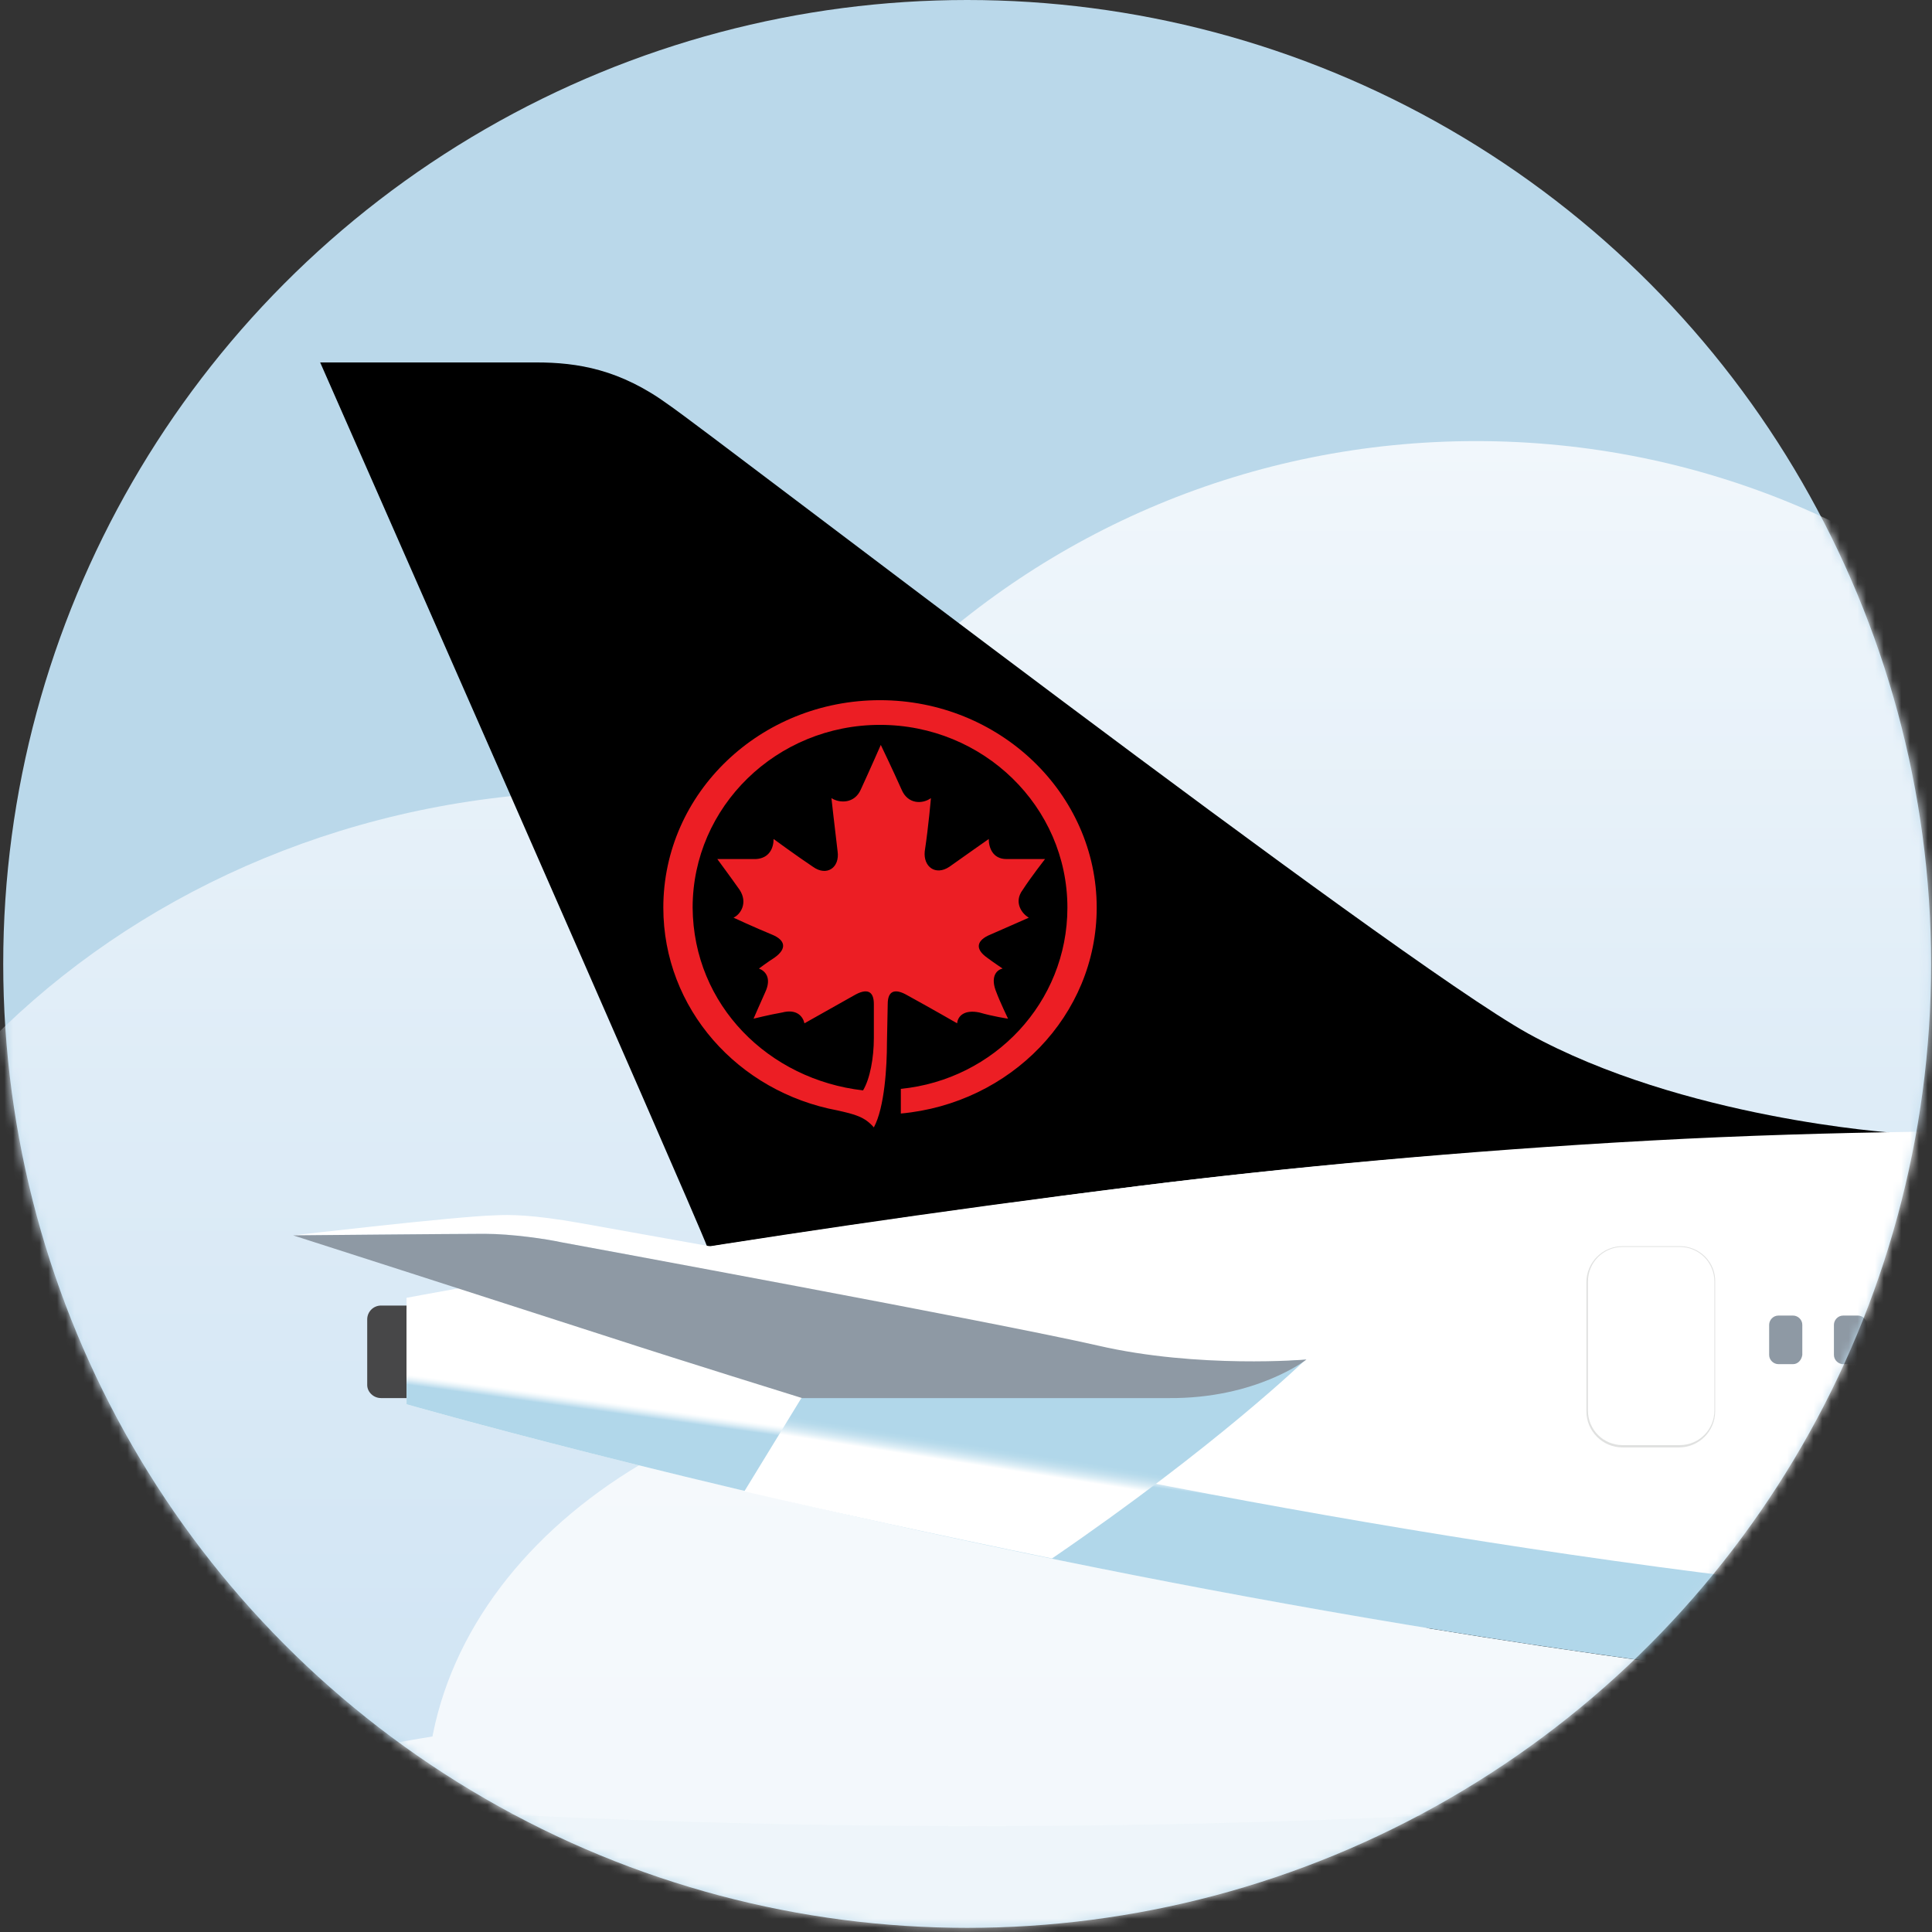
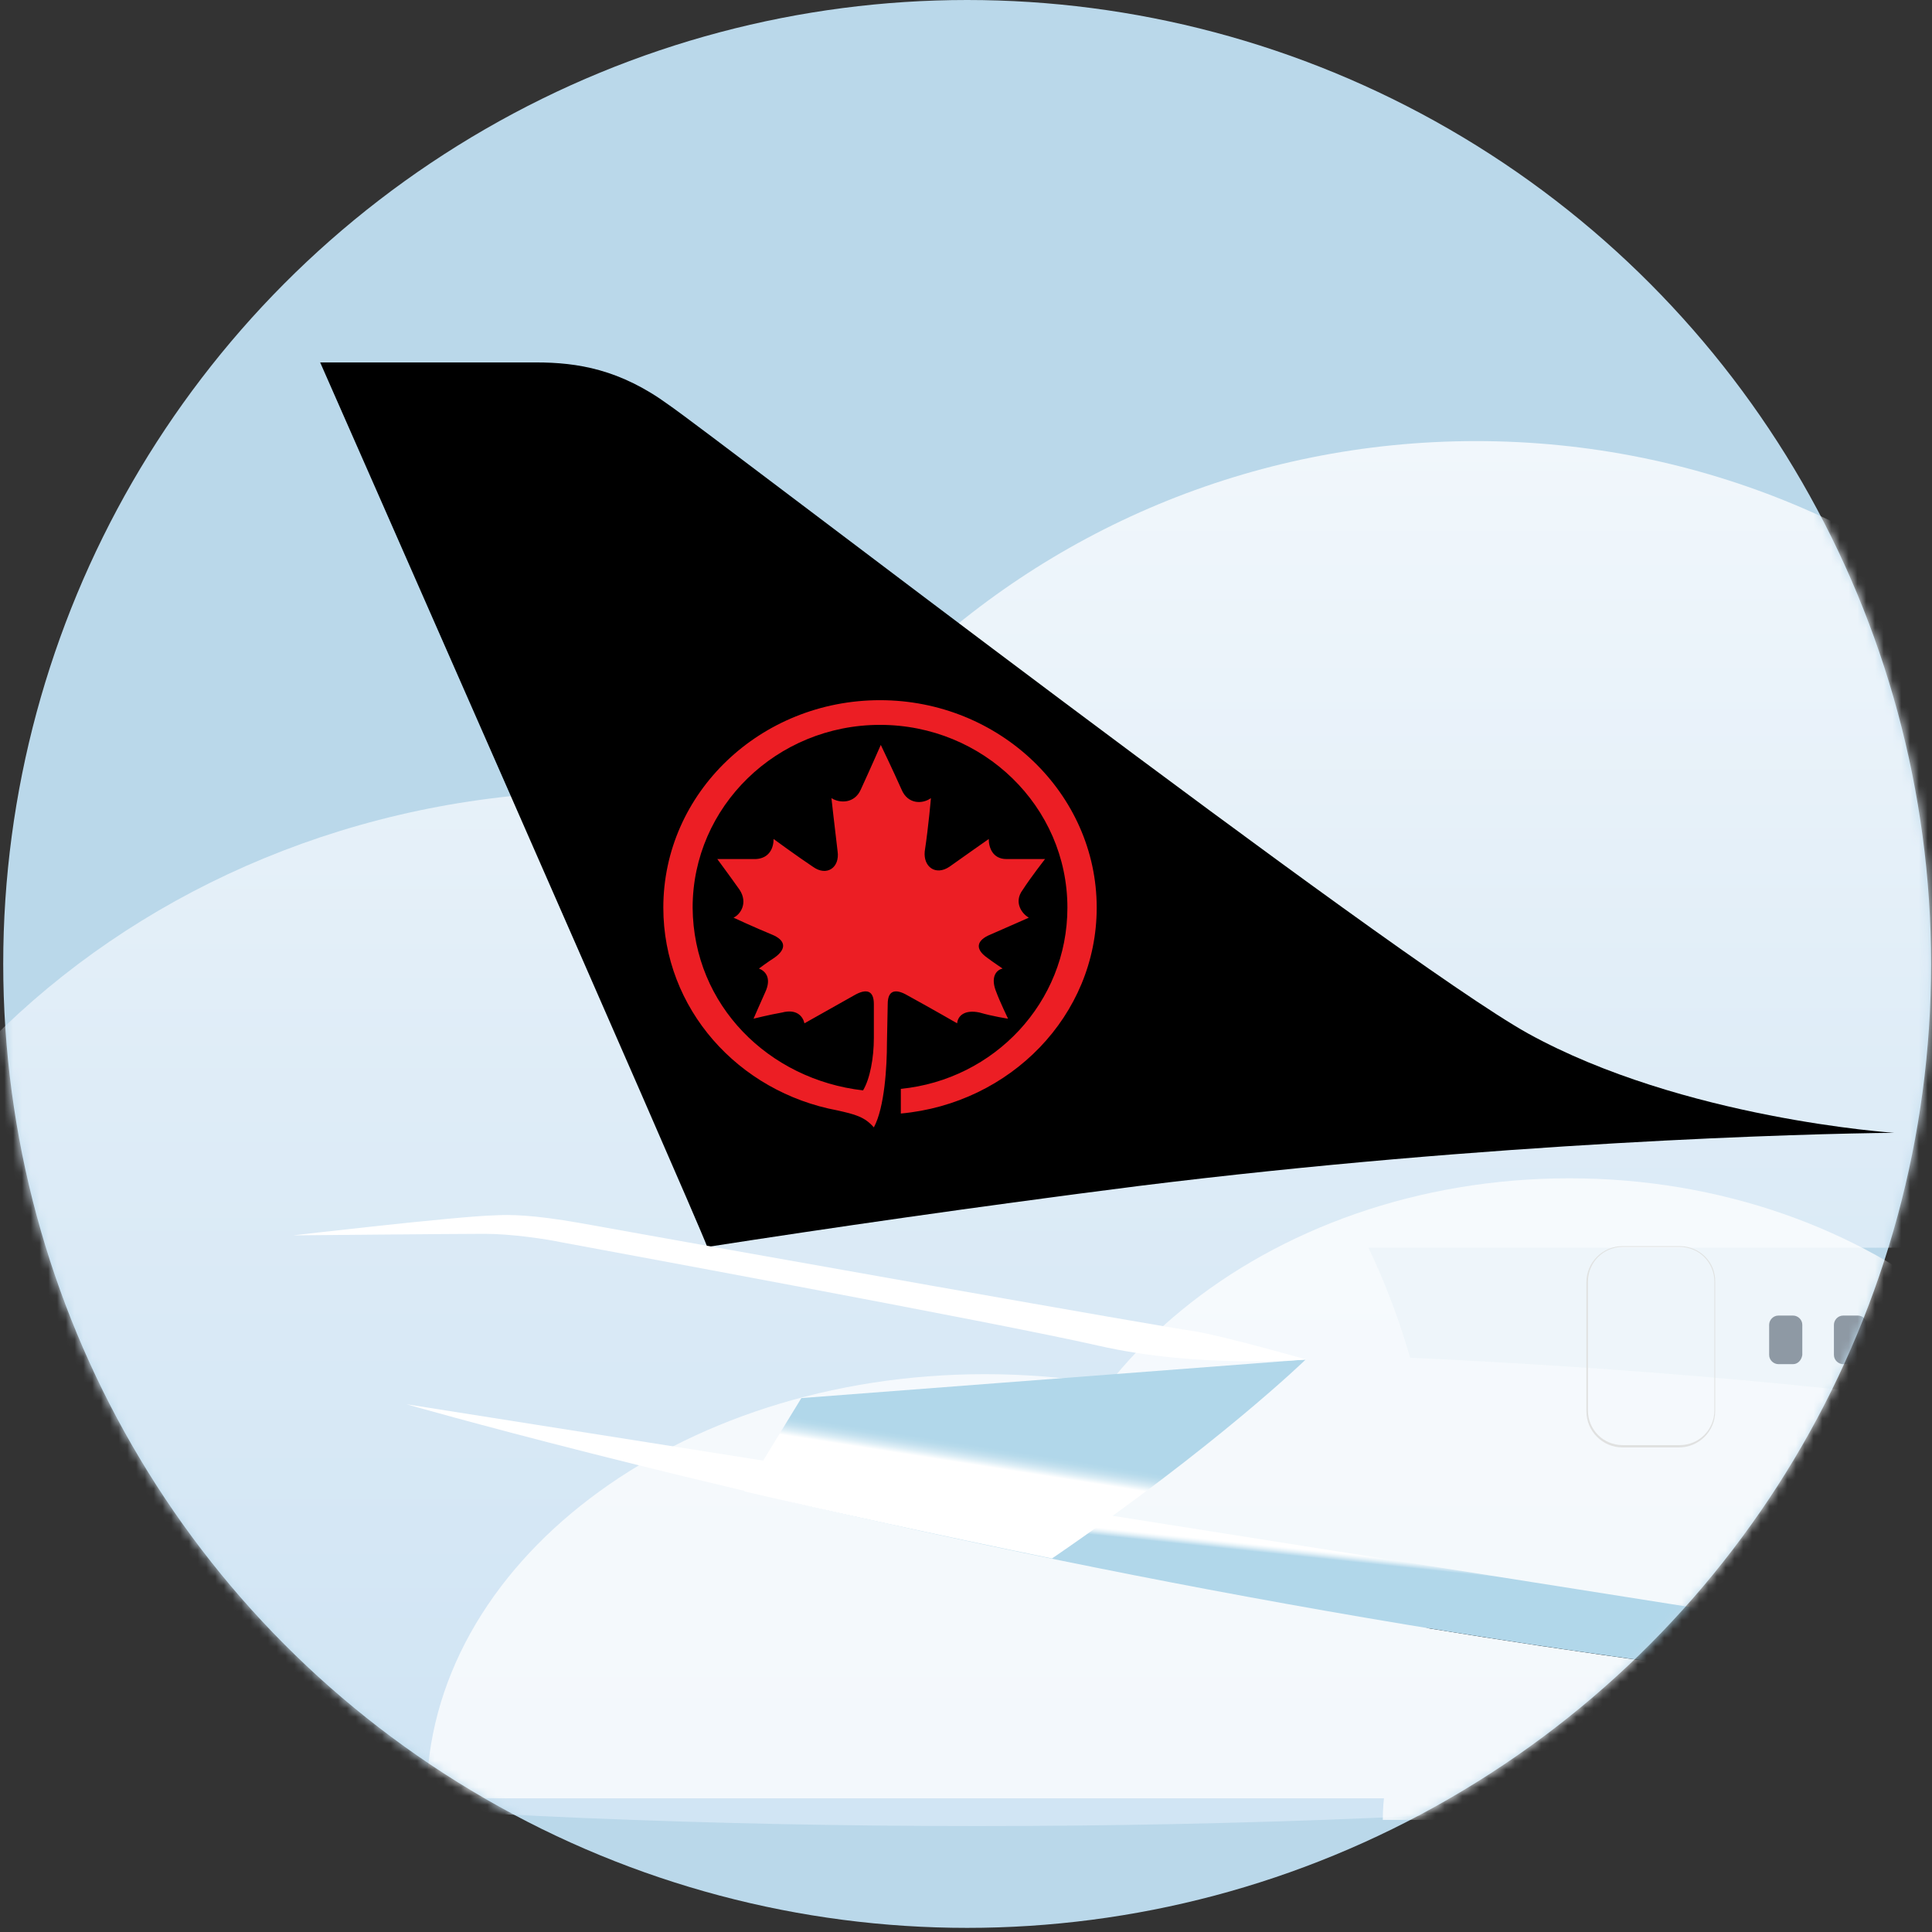
<svg xmlns="http://www.w3.org/2000/svg" xmlns:xlink="http://www.w3.org/1999/xlink" width="220" height="220" viewBox="0 0 220 220">
  <rect x="0" y="0" width="220" height="220" fill="#333333" stroke="none" />
  <defs>
    <linearGradient id="y9nymcp9qc" x1="50.019%" x2="50.019%" y1="-207.734%" y2="125.544%">
      <stop offset="0%" stop-color="#FFF" />
      <stop offset="64.54%" stop-color="#DEECF7" />
      <stop offset="100%" stop-color="#D1E5F4" />
    </linearGradient>
    <linearGradient id="gettcfvv8d" x1="50%" x2="50%" y1="-59.462%" y2="158.793%">
      <stop offset="0%" stop-color="#FFF" />
      <stop offset="64.54%" stop-color="#DEECF7" />
      <stop offset="100%" stop-color="#D1E5F4" />
    </linearGradient>
    <linearGradient id="qhlsyim2fe" x1="50.037%" x2="50.037%" y1="-109.458%" y2="122.785%">
      <stop offset="0%" stop-color="#FFF" />
      <stop offset="64.54%" stop-color="#DEECF7" />
      <stop offset="100%" stop-color="#D1E5F4" />
    </linearGradient>
    <linearGradient id="bn3n4rqdwf" x1="50.007%" x2="50.007%" y1="-289.996%" y2="78.222%">
      <stop offset="0%" stop-color="#FFF" />
      <stop offset="64.54%" stop-color="#DEECF7" />
      <stop offset="100%" stop-color="#D1E5F4" />
    </linearGradient>
    <linearGradient id="nl27r5u0zg" x1="55.286%" x2="48.576%" y1="41.931%" y2="52.165%">
      <stop offset="74.17%" stop-color="#FFF" />
      <stop offset="77.52%" stop-color="#F7FBFD" />
      <stop offset="82.63%" stop-color="#E2F0F7" />
      <stop offset="88.85%" stop-color="#BFDEEE" />
      <stop offset="91.1%" stop-color="#B1D7EA" />
    </linearGradient>
    <linearGradient id="0jt3y3vzwh" x1="45.38%" x2="52.877%" y1="58.434%" y2="41.497%">
      <stop offset="17.69%" stop-color="#FFF" />
      <stop offset="31.43%" stop-color="#DDEEF6" />
      <stop offset="44.58%" stop-color="#C5E1EF" />
      <stop offset="56.66%" stop-color="#B6DAEB" />
      <stop offset="66.63%" stop-color="#B1D7EA" />
    </linearGradient>
    <circle id="a4llg72sla" cx="110.132" cy="109.765" r="109.765" />
  </defs>
  <g fill="none" fill-rule="evenodd">
    <g>
      <g>
        <g transform="translate(-610 -665) translate(120 665) translate(490)">
          <mask id="2wbdpfh3mb" fill="#fff">
            <use xlink:href="#a4llg72sla" />
          </mask>
          <use fill="#BAD8EA" fill-rule="nonzero" xlink:href="#a4llg72sla" />
          <g mask="url(#2wbdpfh3mb)">
            <g fill-rule="nonzero">
              <g>
                <g transform="translate(-62.857 41.271) translate(0 8.781)">
-                   <path fill="url(#y9nymcp9qc)" d="M347.997 130.664c0-33.193-33.28-60.151-74.288-60.151-41.008 0-74.289 26.958-74.289 60.15" />
                  <path fill="url(#gettcfvv8d)" d="M323.937 92.027c0-50.756-41.623-91.851-92.992-91.851-51.37 0-93.08 41.095-93.08 91.85" />
                  <path fill="url(#qhlsyim2fe)" d="M226.466 126.36c0-47.68-42.325-86.318-94.573-86.318-52.248 0-94.573 38.637-94.573 86.319" />
                  <ellipse cx="174.13" cy="130.664" fill="url(#bn3n4rqdwf)" rx="173.867" ry="27.222" />
                </g>
                <g fill="#FFF" opacity=".75" transform="translate(-62.857 41.271) translate(0 8.781) translate(86.055 83.421)">
                  <path d="M234.194 73.762c0-18.529-22.392-33.632-49.965-33.632-27.573 0-49.965 15.016-49.965 33.632" />
                  <path d="M218.036 52.072c0-28.363-28.012-51.37-62.522-51.37S92.992 23.71 92.992 52.072" />
                  <path d="M152.529 71.303c0-26.695-28.451-48.296-63.576-48.296-35.124 0-63.575 21.601-63.575 48.296" />
-                   <ellipse cx="117.316" cy="73.762" rx="116.965" ry="15.191" />
                </g>
              </g>
              <g>
                <g>
                  <path fill="#000" d="M44.17 100.72c13.61-2.108 30.47-4.566 49.086-6.937 40.305-5.005 76.133-5.971 86.055-6.06 0 0-24.06-1.58-41.71-11.327C122.146 67.791 44.784 8.254 39.779 4.83 34.247.79 29.417 0 24.675 0H.088s42.5 96.505 44.081 100.72z" transform="translate(-62.857 41.271) translate(95.715) translate(3.512)" />
                  <path fill="#EC1E24" d="M64.717 73.06c0-1.494.79-1.845 2.283-.967 2.722 1.493 5.62 3.162 5.62 3.162.088-.879.878-1.581 2.547-1.23 1.493.44 3.249.703 3.249.703s-.966-2.02-1.317-2.986c-.703-1.668-.088-2.546.702-2.722 0 0-1.054-.703-1.756-1.23-1.493-1.053-1.142-2.02.351-2.634 2.02-.878 4.39-1.932 4.39-1.932-.79-.439-1.756-1.756-.702-3.16.966-1.494 2.547-3.513 2.547-3.513h-4.39c-1.581 0-2.02-1.318-2.02-2.283 0 0-2.635 1.844-4.479 3.16-1.58 1.055-2.986 0-2.81-1.755.44-2.898.703-6.06.703-6.06-.966.703-2.635.703-3.337-.965-1.054-2.371-2.371-5.093-2.371-5.093s-1.23 2.81-2.283 5.093c-.703 1.58-2.371 1.58-3.337.966 0 0 .351 3.16.702 6.059.264 1.844-1.229 2.897-2.81 1.756-1.844-1.23-4.478-3.161-4.478-3.161 0 .965-.439 2.195-2.02 2.283h-4.39s1.493 2.02 2.546 3.512c.966 1.493.088 2.81-.702 3.161 0 0 2.459 1.142 4.39 1.932 1.493.615 1.757 1.58.264 2.635-.703.439-1.756 1.229-1.756 1.229.702.263 1.492 1.054.702 2.722-.439.966-1.317 2.986-1.317 2.986s1.756-.44 3.249-.703c1.668-.439 2.37.44 2.546 1.23l5.62-3.162c1.493-.878 2.284-.527 2.284.966v3.864c0 2.283-.44 4.654-1.23 5.971-10.713-1.23-19.318-9.66-19.406-20.811 0-11.504 9.571-20.812 21.338-20.812 11.767 0 21.338 9.308 21.338 20.812 0 10.8-8.342 19.582-18.967 20.636v2.81c12.47-1.142 22.304-11.153 22.304-23.446 0-12.996-11.064-23.622-24.675-23.622-13.61 0-24.675 10.538-24.675 23.622 0 11.503 8.518 20.987 19.845 23.094 1.932.44 3.074.703 4.128 1.932 1.229-2.283 1.492-6.937 1.492-9.66l.088-4.39z" transform="translate(-62.857 41.271) translate(95.715) translate(3.512)" />
                </g>
-                 <path fill="#474748" d="M10.537 117.931h2.986v-10.537h-2.986c-.878 0-1.58.702-1.58 1.58v7.464c0 .79.702 1.493 1.58 1.493z" transform="translate(-62.857 41.271) translate(95.715)" />
-                 <path fill="#FFF" d="M238.496 154.197c-101.51 0-225.06-35.564-225.06-35.564v-12.118s35.914-6.849 83.332-12.732c15.982-2.02 37.233-4.04 58.395-5.181 41.798-2.283 83.333-.264 83.333-.264v65.86z" transform="translate(-62.857 41.271) translate(95.715)" />
                <path fill="#000" d="M129.522 144.099c34.774 5.708 73.235 10.098 108.974 10.098V144.1H129.522z" transform="translate(-62.857 41.271) translate(95.715)" />
-                 <path fill="url(#nl27r5u0zg)" d="M13.435 118.633s123.463 35.564 225.061 35.564V143.31c-101.51 0-225.06-35.564-225.06-35.564v10.888z" transform="translate(-62.857 41.271) translate(95.715)" />
+                 <path fill="url(#nl27r5u0zg)" d="M13.435 118.633s123.463 35.564 225.061 35.564V143.31v10.888z" transform="translate(-62.857 41.271) translate(95.715)" />
                <path fill="url(#0jt3y3vzwh)" d="M51.897 128.556c10.186 2.371 21.777 4.918 35.036 7.64 18.88-12.909 28.89-22.656 28.89-22.656l-57.428 4.391-6.498 10.625z" transform="translate(-62.857 41.271) translate(95.715)" />
                <path fill="#E0E1E0" d="M158.412 100.72c2.195 0 3.952 1.756 3.952 3.951v14.665c0 2.195-1.757 3.951-3.952 3.951h-6.498c-2.195 0-3.951-1.756-3.951-3.951v-14.665c0-2.195 1.756-3.951 3.951-3.951h6.498m0-.088h-6.498c-2.283 0-4.127 1.844-4.127 4.127v14.665c0 2.283 1.844 4.127 4.127 4.127h6.41c2.283 0 4.127-1.844 4.127-4.127v-14.665c.088-2.283-1.756-4.127-4.039-4.127z" transform="translate(-62.857 41.271) translate(95.715)" />
                <g fill="#8E99A4">
                  <path d="M2.722 6.059H1.054C.527 6.059 0 5.619 0 5.005V1.581C0 1.054.44.527 1.054.527h1.668c.527 0 1.054.439 1.054 1.054v3.424c-.088.615-.527 1.054-1.054 1.054zM10.098 6.059H8.43c-.527 0-1.054-.44-1.054-1.054V1.581c0-.527.44-1.054 1.054-1.054h1.668c.527 0 1.054.439 1.054 1.054v3.424c0 .615-.439 1.054-1.054 1.054zM17.562 6.059h-1.668c-.527 0-1.054-.44-1.054-1.054V1.581c0-.527.44-1.054 1.054-1.054h1.668c.527 0 1.054.439 1.054 1.054v3.424c-.088.615-.527 1.054-1.054 1.054z" transform="translate(-62.857 41.271) translate(95.715) translate(168.598 108.008)" />
                </g>
                <g>
                  <path fill="#FFF" d="M31.085 3.6c1.844.352 49.614 9.133 61.117 11.767 11.504 2.634 23.71 1.58 23.71 1.58s-9.572-2.722-12.909-3.248c-2.898-.352-53.74-9.396-69.81-12.294-5.445-.966-8.079-.966-9.66-.878C19.32.615.528 2.81.528 2.81s18.616-.176 21.777-.176c3.161 0 7.113.615 8.781.966z" transform="translate(-62.857 41.271) translate(95.715) translate(0 96.593)" />
-                   <path fill="#8E99A4" d="M115.911 16.948S103.618 18 92.202 15.367C80.7 12.733 33.017 3.952 31.085 3.6c-1.58-.351-5.62-.966-8.78-.966-3.162 0-21.778.176-21.778.176s23.797 7.64 36.003 11.591c8.078 2.634 21.953 6.937 21.953 6.937h41.71c10.01.088 15.718-4.39 15.718-4.39z" transform="translate(-62.857 41.271) translate(95.715) translate(0 96.593)" />
                </g>
              </g>
            </g>
          </g>
        </g>
      </g>
    </g>
  </g>
</svg>